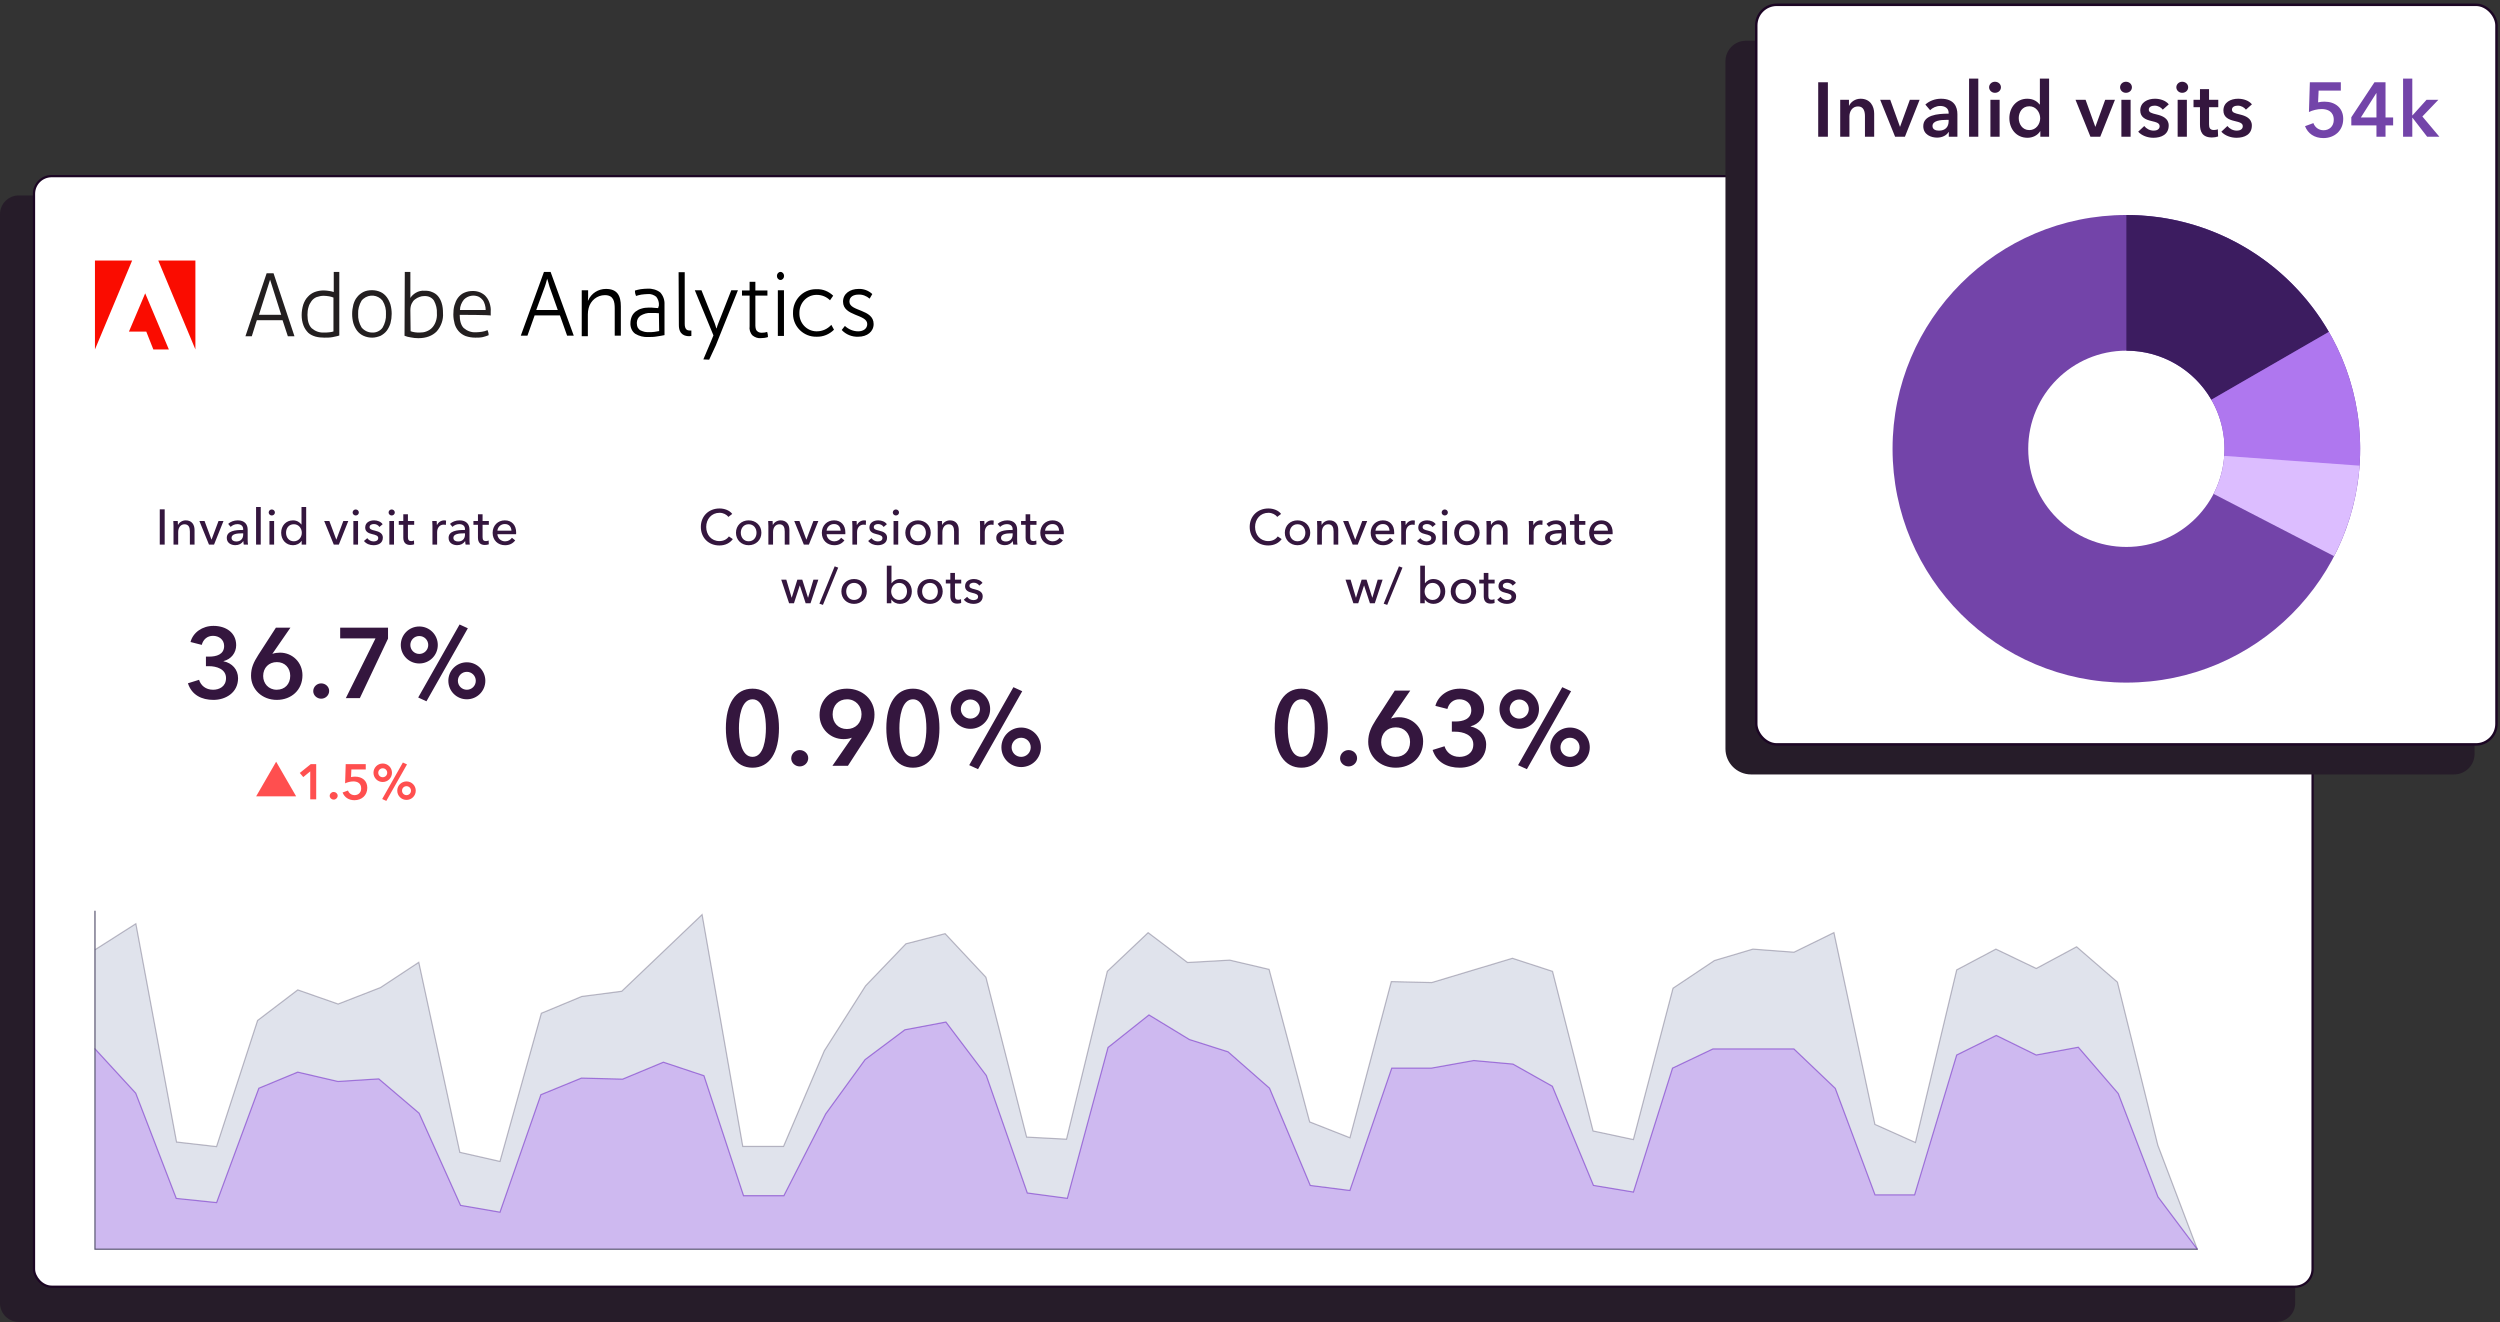
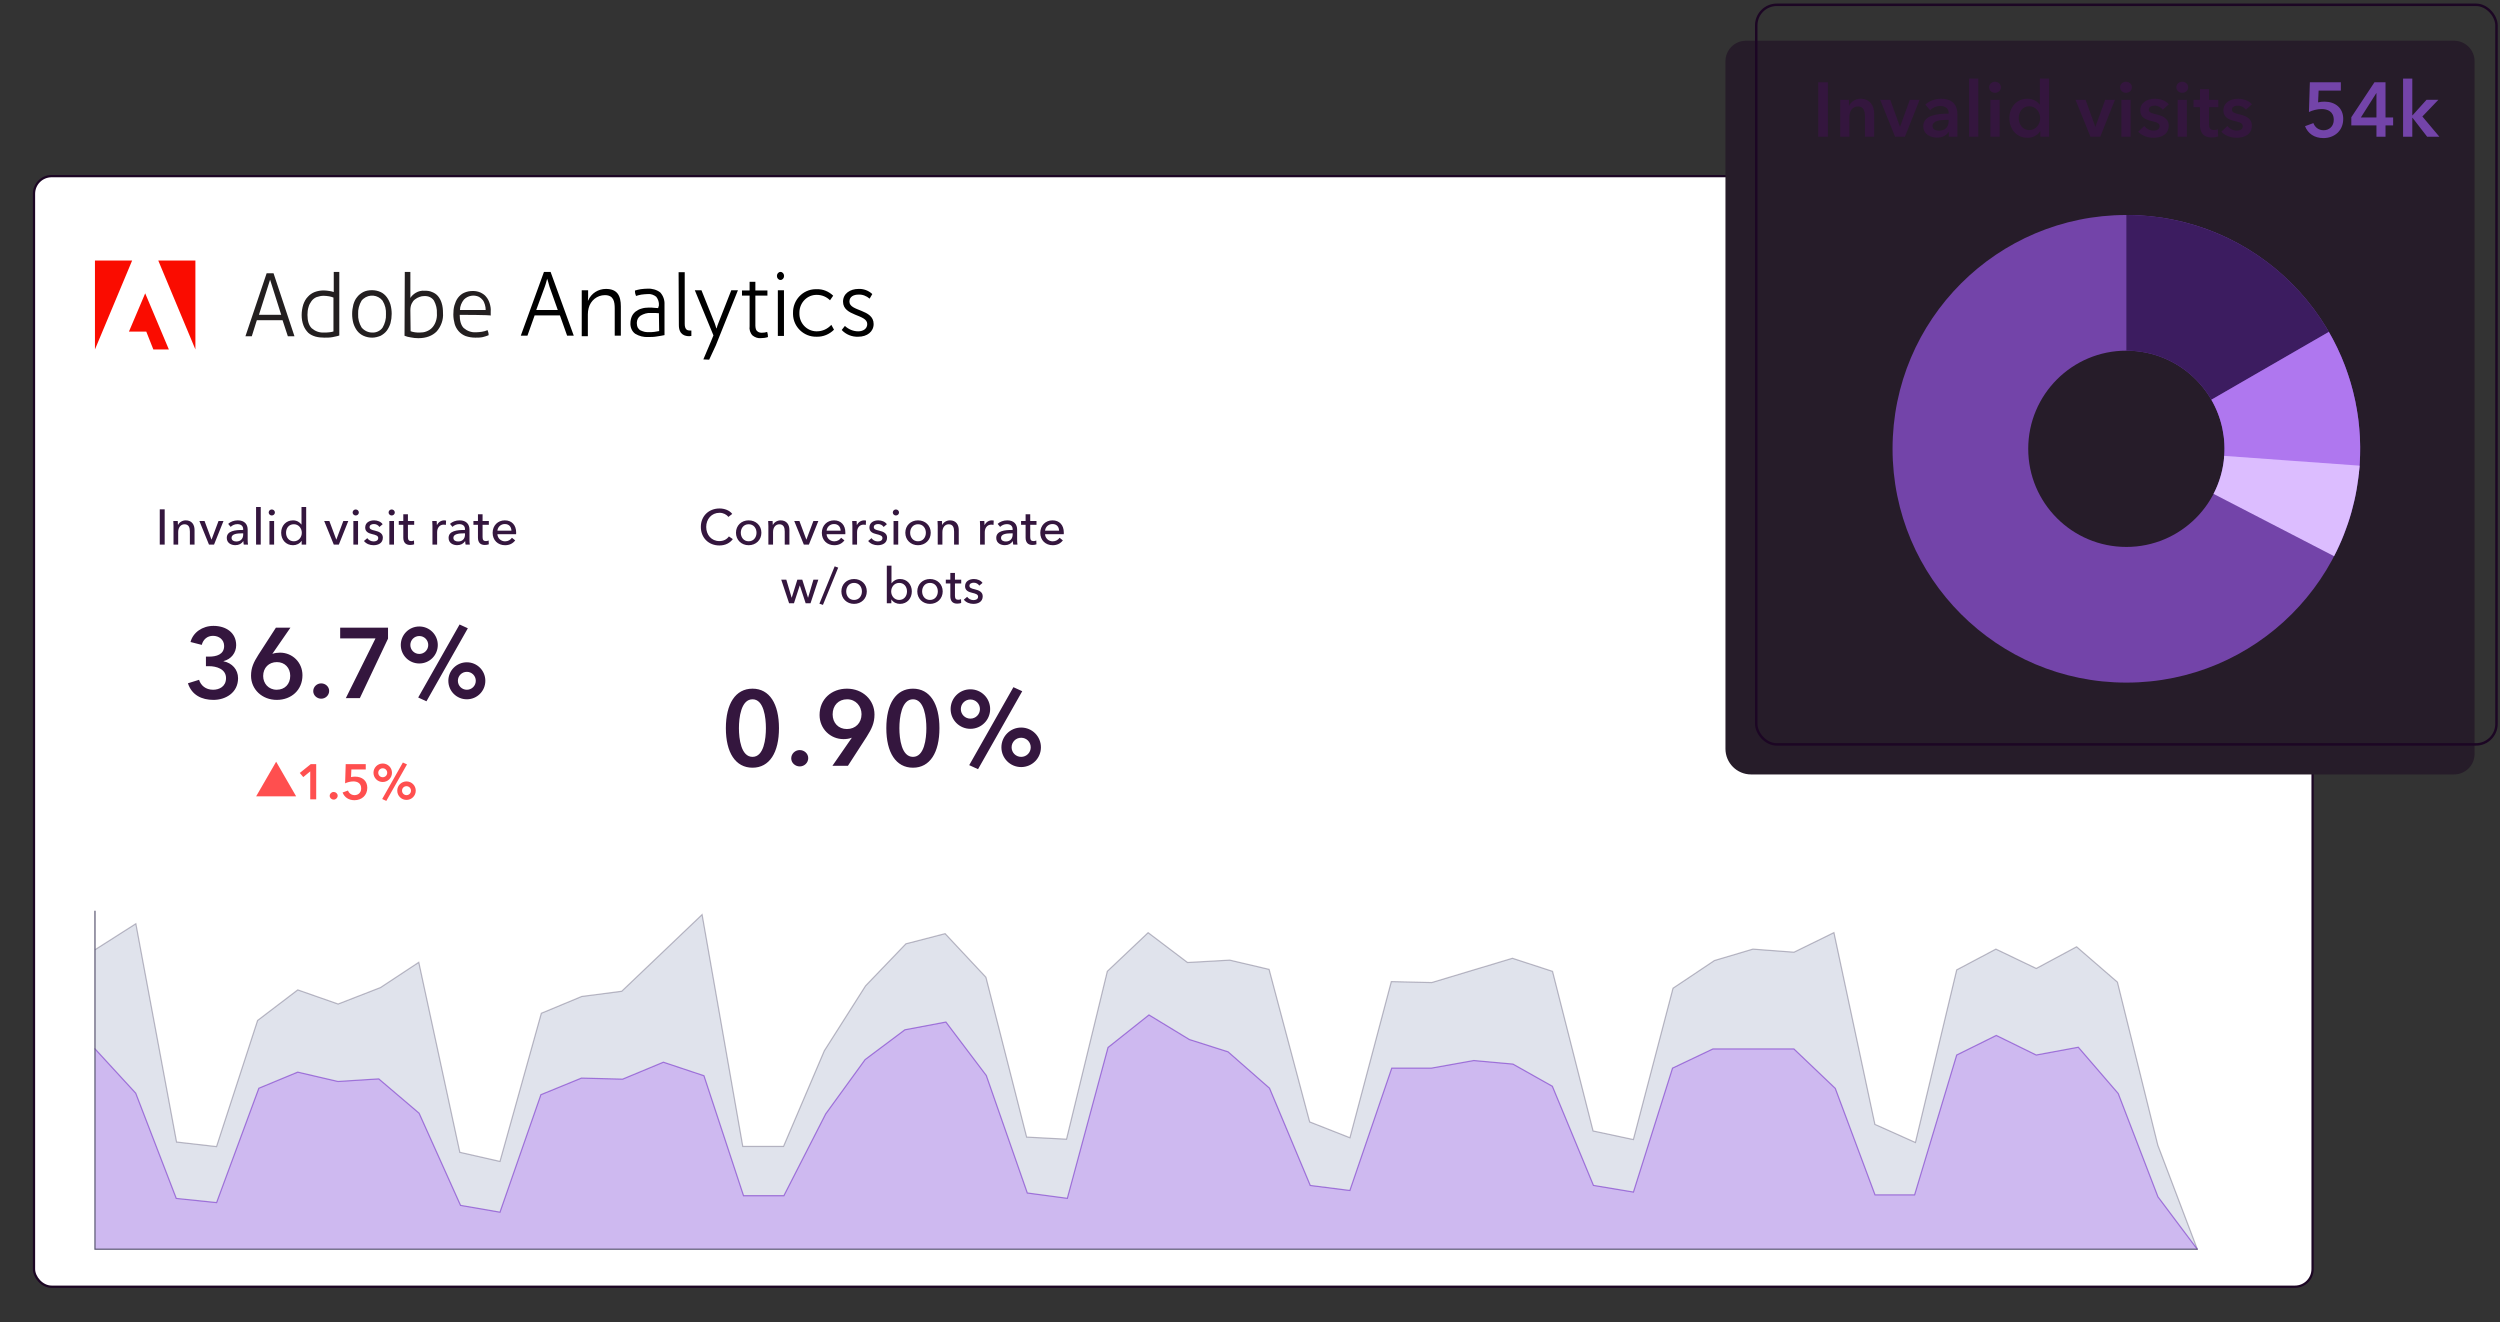
<svg xmlns="http://www.w3.org/2000/svg" width="554" height="293" viewBox="0 0 554 293" fill="none">
  <rect x="0" y="0" width="554" height="293" fill="#333333" stroke="none" />
  <g clip-path="url(#clip0_4687_1107)">
    <path d="M0 47.468C0 45.171 1.863 43.308 4.16 43.308H504.456C506.754 43.308 508.617 45.171 508.617 47.468V288.775C508.617 291.073 506.754 292.936 504.456 292.936H4.16C1.863 292.936 0 291.073 0 288.775V47.468Z" fill="#261C29" />
  </g>
  <rect x="7.533" y="39.03" width="504.936" height="246.104" rx="3.908" fill="white" />
  <rect x="7.533" y="39.03" width="504.936" height="246.104" rx="3.908" stroke="#1C0624" stroke-width="0.504" />
  <path d="M29.279 57.739H21.041V77.438L29.279 57.739Z" fill="#FA0C00" />
  <path d="M35.074 57.739H43.3V77.438L35.074 57.739Z" fill="#FA0C00" />
  <path d="M32.176 65L37.419 77.439H33.98L32.413 73.479H28.576L32.176 65Z" fill="#FA0C00" />
  <path d="M59.086 60.553H60.615L65.257 74.521H63.788L62.612 70.955H56.912L55.796 74.521H54.386L59.088 60.553H59.086ZM62.317 69.767L59.849 61.979L57.38 69.767H62.317ZM73.954 60.257H75.188V74.346C74.717 74.524 74.188 74.583 73.72 74.702C73.133 74.822 72.486 74.822 71.899 74.822C71.251 74.822 70.546 74.763 69.901 74.585C69.314 74.407 68.785 74.17 68.314 73.752C67.843 73.276 67.491 72.741 67.257 72.147C66.962 71.375 66.846 70.601 66.846 69.829C66.846 69.057 66.964 68.282 67.199 67.51C67.433 66.856 67.728 66.262 68.199 65.785C68.609 65.309 69.138 64.952 69.728 64.715C70.375 64.478 71.02 64.359 71.725 64.359C72.135 64.359 72.549 64.417 72.959 64.478C73.312 64.537 73.664 64.598 73.959 64.715V60.257H73.954ZM73.954 65.964C73.659 65.844 73.307 65.727 72.954 65.666C72.543 65.607 72.13 65.546 71.72 65.546C71.191 65.546 70.662 65.666 70.133 65.844C69.722 66.022 69.309 66.32 69.017 66.736C68.722 67.151 68.488 67.569 68.37 68.043C68.194 68.578 68.136 69.171 68.136 69.767C68.136 71.136 68.43 72.086 69.075 72.741C69.838 73.395 70.78 73.752 71.778 73.691C72.188 73.691 72.601 73.691 73.012 73.632C73.307 73.574 73.599 73.574 73.894 73.454V65.964H73.951H73.954ZM82.475 74.822C81.828 74.822 81.183 74.702 80.535 74.407C80.007 74.17 79.478 73.752 79.125 73.278C78.772 72.802 78.478 72.208 78.301 71.615C77.949 70.308 77.949 68.881 78.301 67.513C78.478 66.919 78.712 66.323 79.125 65.849C79.478 65.373 79.949 65.016 80.478 64.721C81.064 64.422 81.712 64.305 82.417 64.305C83.064 64.305 83.709 64.425 84.356 64.721C84.885 64.957 85.356 65.375 85.709 65.849C86.062 66.323 86.356 66.919 86.533 67.513C86.885 68.82 86.885 70.246 86.533 71.615C86.356 72.208 86.062 72.804 85.709 73.278C85.356 73.755 84.885 74.111 84.356 74.407C83.77 74.644 83.122 74.822 82.475 74.822ZM82.475 73.693C83.356 73.752 84.238 73.337 84.767 72.623C85.296 71.732 85.591 70.662 85.53 69.65C85.588 68.58 85.354 67.569 84.767 66.619C83.709 65.312 81.828 65.133 80.535 66.203C80.417 66.323 80.241 66.44 80.125 66.619C79.596 67.51 79.301 68.58 79.362 69.592C79.304 70.662 79.596 71.673 80.125 72.565C80.712 73.278 81.593 73.693 82.475 73.693ZM89.704 60.26H90.938V66.025C91.233 65.549 91.643 65.192 92.114 64.896C92.701 64.54 93.406 64.361 94.112 64.42C94.698 64.42 95.227 64.478 95.756 64.718C96.227 64.896 96.696 65.194 97.049 65.61C97.401 66.025 97.696 66.56 97.872 67.156C98.106 67.87 98.167 68.641 98.167 69.355C98.285 70.84 97.756 72.328 96.756 73.457C95.817 74.407 94.464 74.942 92.701 74.942C92.114 74.942 91.585 74.883 90.996 74.763C90.525 74.705 90.114 74.585 89.643 74.407L89.701 60.26H89.704ZM90.996 73.398C91.291 73.518 91.583 73.576 91.935 73.635C92.288 73.693 92.641 73.693 92.993 73.693C93.522 73.693 93.993 73.635 94.462 73.457C94.933 73.278 95.343 73.041 95.696 72.685C96.049 72.328 96.343 71.852 96.52 71.378C96.754 70.784 96.872 70.071 96.814 69.416C96.872 68.466 96.638 67.513 96.167 66.621C95.696 65.908 94.875 65.551 93.993 65.61C93.641 65.61 93.288 65.668 92.993 65.788C92.641 65.908 92.288 66.086 91.993 66.323C91.641 66.56 91.406 66.917 91.23 67.273C90.996 67.75 90.936 68.285 90.936 68.82L90.993 73.398H90.996ZM101.869 69.773C101.869 71.079 102.164 72.091 102.751 72.685C103.514 73.339 104.456 73.696 105.454 73.635C105.925 73.635 106.393 73.576 106.806 73.515C107.217 73.457 107.63 73.337 108.04 73.158C108.098 73.337 108.159 73.515 108.217 73.693C108.275 73.872 108.275 74.109 108.275 74.287C107.864 74.465 107.393 74.585 106.982 74.702C106.454 74.822 105.867 74.822 105.338 74.822C104.575 74.822 103.869 74.702 103.164 74.465C102.577 74.228 102.048 73.872 101.635 73.395C101.225 72.919 100.93 72.384 100.754 71.79C100.577 71.136 100.459 70.422 100.459 69.709C100.459 68.996 100.517 68.341 100.693 67.689C100.869 67.095 101.104 66.499 101.456 66.025C101.809 65.549 102.28 65.133 102.809 64.896C103.456 64.598 104.101 64.481 104.806 64.481C105.393 64.481 105.983 64.601 106.511 64.838C106.982 65.075 107.451 65.373 107.746 65.788C108.098 66.203 108.333 66.68 108.509 67.215C108.685 67.808 108.804 68.404 108.743 68.998V69.948C108.919 69.77 101.867 69.77 101.867 69.77L101.869 69.773ZM107.63 68.703C107.63 68.287 107.572 67.931 107.454 67.513C107.335 67.156 107.219 66.799 106.982 66.501C106.748 66.203 106.454 65.966 106.159 65.788C105.043 65.253 103.69 65.49 102.809 66.382C102.28 67.036 101.927 67.867 101.927 68.7H107.627L107.63 68.703Z" fill="#231F20" />
  <path d="M124.078 69.891H118.475L116.883 74.378H115.41L120.54 60.257H122.013L127.143 74.378H125.67L124.078 69.891ZM121.248 61.755C121.248 61.755 120.952 62.952 120.717 63.55L118.829 68.696H123.605L121.778 63.55C121.601 62.952 121.306 61.813 121.248 61.755ZM129.031 64.326H130.327V65.822C130.327 66.24 130.269 66.599 130.269 66.599H130.327C131.035 64.983 132.569 64.026 134.277 64.026C136.753 64.026 137.58 65.463 137.58 67.916V74.378H136.223V68.396C136.223 66.84 135.988 65.403 134.042 65.403C132.331 65.403 130.858 66.601 130.446 68.275C130.327 68.694 130.269 69.173 130.269 69.653V74.499H128.912V64.326H129.031ZM150.377 60.319H151.734V71.748C151.734 73.063 152.323 73.243 152.853 73.243H153.207V74.44C153.03 74.44 152.853 74.499 152.734 74.499C151.908 74.499 150.435 74.26 150.435 72.045L150.377 60.319ZM155.86 79.645L157.511 75.755L158.099 74.32L153.973 64.326H155.446L158.395 71.686C158.572 72.165 158.749 72.763 158.749 72.763H158.807C158.926 72.404 158.984 72.045 159.161 71.686L162.049 64.326H163.522L158.627 76.532L157.154 79.704L155.858 79.645H155.86ZM180.979 64.088C182.336 64.029 183.633 64.568 184.636 65.524L183.928 66.542C183.162 65.765 182.101 65.344 181.04 65.344C178.917 65.285 177.206 67.019 177.148 69.173V69.412C177.09 71.565 178.74 73.36 180.863 73.419H181.04C182.278 73.419 183.398 72.881 184.224 71.983L184.813 73.06C183.809 74.078 182.394 74.676 180.921 74.617C178.149 74.676 175.791 72.463 175.733 69.65V69.35C175.675 66.478 177.914 64.144 180.686 64.085H180.982L180.979 64.088ZM187.229 72.225C188.055 73.001 189.116 73.422 190.178 73.422C191.239 73.422 192.181 72.883 192.181 71.806C192.181 69.594 186.817 70.132 186.817 66.84C186.817 65.044 188.409 64.026 190.236 64.026C191.355 63.968 192.477 64.385 193.301 65.162L192.712 66.18C192.005 65.583 191.12 65.224 190.236 65.283C189.232 65.283 188.232 65.701 188.232 66.84C188.232 69.052 193.597 68.455 193.597 71.806C193.597 73.481 192.181 74.62 190.178 74.62C188.821 74.678 187.466 74.14 186.521 73.124L187.229 72.227V72.225ZM146.013 67.678C146.071 66.96 145.836 66.301 145.424 65.763C144.893 65.344 144.244 65.103 143.597 65.165C143.124 65.165 142.654 65.224 142.123 65.285C141.711 65.344 141.358 65.465 140.943 65.586C140.885 65.406 140.825 65.227 140.766 65.047C140.708 64.809 140.708 64.629 140.708 64.388C141.12 64.267 141.535 64.15 141.947 64.088C142.477 64.029 142.95 63.968 143.48 63.968C144.484 63.908 145.545 64.206 146.311 64.806C146.96 65.524 147.314 66.481 147.253 67.499V74.26C146.781 74.381 146.25 74.44 145.542 74.561C144.893 74.681 144.304 74.681 143.655 74.681C142.652 74.74 141.651 74.501 140.766 73.963C140.001 73.424 139.647 72.468 139.705 71.571C139.705 71.091 139.824 70.552 140.001 70.135C140.178 69.717 140.473 69.358 140.827 69.058C141.239 68.758 141.653 68.519 142.123 68.399C142.654 68.219 143.243 68.16 143.774 68.16C144.246 68.16 144.658 68.16 145.012 68.219L145.838 68.278L146.015 67.681L146.013 67.678ZM146.013 69.414L145.186 69.355H144.244C143.417 69.296 142.652 69.534 141.944 69.953C141.413 70.311 141.118 70.909 141.118 71.568C141.118 71.927 141.176 72.286 141.353 72.645C141.53 72.883 141.706 73.124 142.002 73.243C142.298 73.36 142.591 73.481 142.887 73.543C143.182 73.602 143.536 73.602 143.829 73.602C144.241 73.602 144.595 73.602 145.009 73.543C145.363 73.484 145.717 73.422 146.071 73.363L146.013 69.414ZM172.37 64.329H173.727V74.44H172.37V64.326V64.329Z" fill="black" />
  <path d="M172.958 60.257C173.395 60.257 173.752 60.656 173.752 61.15C173.752 61.644 173.398 62.043 172.958 62.043C172.519 62.043 172.164 61.644 172.164 61.15C172.164 60.656 172.519 60.257 172.958 60.257Z" fill="black" />
  <path d="M166.111 65.504H164.425V64.363H166.111V62.44H167.389V64.363H170.061V65.504H167.389V72.172C167.389 72.474 167.446 72.713 167.506 72.953C167.563 73.133 167.68 73.313 167.854 73.434C167.971 73.555 168.146 73.614 168.32 73.674C168.494 73.733 168.669 73.733 168.843 73.733C169.249 73.733 169.657 73.674 170.006 73.552C170.123 73.913 170.18 74.273 170.18 74.693C169.657 74.873 169.077 74.933 168.554 74.933C167.914 74.992 167.277 74.752 166.754 74.333C166.231 73.792 165.999 73.012 166.114 72.291V65.501L166.111 65.504Z" fill="black" />
  <rect x="21.041" y="96.525" width="107.305" height="91.164" rx="6.42" fill="white" />
  <path d="M36.494 112.874V120.678H35.403V112.874H36.494ZM38.406 115.453H39.387C39.409 115.718 39.431 116.093 39.431 116.313H39.464C39.718 115.751 40.412 115.31 41.161 115.31C42.506 115.31 43.112 116.269 43.112 117.437V120.678H42.076V117.779C42.076 116.93 41.845 116.181 40.886 116.181C40.07 116.181 39.486 116.864 39.486 117.9V120.678H38.45V116.578C38.45 116.302 38.439 115.795 38.406 115.453ZM49.527 115.453L47.433 120.678H46.309L44.182 115.453H45.328L46.86 119.565H46.882L48.425 115.453H49.527ZM53.891 117.437V117.294C53.891 116.523 53.373 116.148 52.601 116.148C52.017 116.148 51.466 116.401 51.113 116.754L50.562 116.093C51.069 115.608 51.852 115.31 52.7 115.31C54.199 115.31 54.883 116.203 54.883 117.36V119.642C54.883 119.994 54.905 120.424 54.96 120.678H54.023C53.968 120.446 53.935 120.171 53.935 119.928H53.902C53.527 120.49 52.932 120.81 52.149 120.81C51.323 120.81 50.254 120.402 50.254 119.201C50.254 117.625 52.127 117.437 53.891 117.437ZM53.891 118.187H53.637C52.612 118.187 51.312 118.297 51.312 119.179C51.312 119.796 51.863 119.994 52.381 119.994C53.351 119.994 53.891 119.344 53.891 118.462V118.187ZM57.781 112.345V120.678H56.745V112.345H57.781ZM60.744 115.453V120.678H59.708V115.453H60.744ZM60.92 113.569C60.92 113.943 60.6 114.23 60.226 114.23C59.851 114.23 59.542 113.932 59.542 113.569C59.542 113.194 59.851 112.896 60.226 112.896C60.6 112.896 60.92 113.183 60.92 113.569ZM66.825 119.851C66.429 120.479 65.679 120.821 64.941 120.821C63.331 120.821 62.306 119.587 62.306 118.055C62.306 116.512 63.364 115.31 64.93 115.31C65.778 115.31 66.429 115.729 66.792 116.236H66.814V112.345H67.85V120.678H66.847V119.851H66.825ZM63.387 118.055C63.387 119.035 63.982 119.95 65.117 119.95C66.175 119.95 66.88 119.069 66.88 118.066C66.88 117.063 66.175 116.17 65.117 116.17C63.982 116.17 63.387 117.074 63.387 118.055ZM77.183 115.453L75.089 120.678H73.965L71.838 115.453H72.984L74.516 119.565H74.538L76.081 115.453H77.183ZM79.343 115.453V120.678H78.306V115.453H79.343ZM79.519 113.569C79.519 113.943 79.199 114.23 78.824 114.23C78.45 114.23 78.141 113.932 78.141 113.569C78.141 113.194 78.45 112.896 78.824 112.896C79.199 112.896 79.519 113.183 79.519 113.569ZM84.796 116.17L84.079 116.776C83.848 116.401 83.396 116.126 82.867 116.126C82.393 116.126 81.897 116.313 81.897 116.809C81.897 117.25 82.294 117.415 83.088 117.592C84.079 117.812 84.84 118.22 84.84 119.135C84.84 120.369 83.815 120.821 82.757 120.821C81.963 120.821 81.148 120.512 80.652 119.884L81.39 119.256C81.666 119.664 82.195 119.983 82.779 119.983C83.297 119.983 83.815 119.796 83.815 119.223C83.815 118.738 83.341 118.562 82.448 118.352C81.754 118.187 80.927 117.889 80.927 116.908C80.927 115.784 81.908 115.31 82.9 115.31C83.639 115.31 84.421 115.608 84.796 116.17ZM87.313 115.453V120.678H86.276V115.453H87.313ZM87.489 113.569C87.489 113.943 87.169 114.23 86.795 114.23C86.42 114.23 86.111 113.932 86.111 113.569C86.111 113.194 86.42 112.896 86.795 112.896C87.169 112.896 87.489 113.183 87.489 113.569ZM91.785 115.453V116.302H90.396V119.024C90.396 119.653 90.617 119.906 91.135 119.906C91.322 119.906 91.565 119.862 91.741 119.774L91.774 120.623C91.532 120.711 91.212 120.766 90.892 120.766C89.911 120.766 89.371 120.215 89.371 119.135V116.302H88.368V115.453H89.371V113.954H90.396V115.453H91.785ZM95.831 116.578C95.831 116.302 95.82 115.795 95.787 115.453H96.768C96.79 115.718 96.812 116.115 96.812 116.335H96.845C97.132 115.729 97.738 115.31 98.443 115.31C98.587 115.31 98.73 115.321 98.851 115.354L98.807 116.313C98.675 116.28 98.499 116.258 98.333 116.258C97.341 116.258 96.867 117.063 96.867 117.933V120.678H95.831V116.578ZM103.046 117.437V117.294C103.046 116.523 102.528 116.148 101.757 116.148C101.172 116.148 100.621 116.401 100.269 116.754L99.718 116.093C100.225 115.608 101.007 115.31 101.856 115.31C103.355 115.31 104.038 116.203 104.038 117.36V119.642C104.038 119.994 104.06 120.424 104.115 120.678H103.178C103.123 120.446 103.09 120.171 103.09 119.928H103.057C102.682 120.49 102.087 120.81 101.305 120.81C100.478 120.81 99.409 120.402 99.409 119.201C99.409 117.625 101.283 117.437 103.046 117.437ZM103.046 118.187H102.793C101.768 118.187 100.467 118.297 100.467 119.179C100.467 119.796 101.018 119.994 101.536 119.994C102.506 119.994 103.046 119.344 103.046 118.462V118.187ZM108.328 115.453V116.302H106.939V119.024C106.939 119.653 107.16 119.906 107.678 119.906C107.865 119.906 108.108 119.862 108.284 119.774L108.317 120.623C108.075 120.711 107.755 120.766 107.435 120.766C106.454 120.766 105.914 120.215 105.914 119.135V116.302H104.911V115.453H105.914V113.954H106.939V115.453H108.328ZM110.225 117.603H113.333C113.311 116.776 112.826 116.126 111.867 116.126C110.974 116.126 110.291 116.787 110.225 117.603ZM114.38 118.021C114.38 118.132 114.38 118.253 114.369 118.374H110.225C110.258 119.267 111.007 119.961 111.922 119.961C112.628 119.961 113.146 119.609 113.443 119.168L114.171 119.752C113.609 120.479 112.848 120.821 111.922 120.821C110.335 120.821 109.167 119.719 109.167 118.077C109.167 116.445 110.335 115.31 111.867 115.31C113.41 115.31 114.38 116.357 114.38 118.021Z" fill="#34163E" />
  <path d="M45.635 147.624V145.507H46.341C47.906 145.507 49.669 145.067 49.669 143.149C49.669 141.738 48.523 140.9 47.2 140.9C45.922 140.9 45.018 141.716 44.709 142.906L42.218 142.267C42.77 140.173 44.82 138.696 47.31 138.696C50.044 138.696 52.336 140.173 52.336 142.972C52.336 144.648 51.234 146.081 49.537 146.499V146.543C51.433 146.918 52.755 148.373 52.755 150.291C52.755 153.531 49.956 155.096 47.31 155.096C44.687 155.096 42.483 154.016 41.645 151.415L44.114 150.644C44.489 151.878 45.569 152.848 47.222 152.848C48.589 152.848 50.088 152.143 50.088 150.269C50.088 148.241 47.95 147.624 46.297 147.624H45.635ZM61.139 139.093H64.358L60.368 144.868L60.39 144.89C60.809 144.714 61.514 144.626 62.043 144.626C64.799 144.626 67.025 146.786 67.025 149.63C67.025 152.936 64.534 155.096 61.338 155.096C58.075 155.096 55.629 152.76 55.629 149.74C55.629 147.954 56.224 146.742 57.238 145.133L61.139 139.093ZM58.318 149.806C58.318 151.437 59.486 152.848 61.316 152.848C63.101 152.848 64.314 151.613 64.314 149.762C64.314 147.998 63.123 146.72 61.36 146.72C59.574 146.72 58.318 147.976 58.318 149.806ZM69.414 153.157C69.414 152.209 70.207 151.437 71.177 151.437C72.125 151.437 72.941 152.165 72.941 153.112C72.941 154.06 72.147 154.832 71.177 154.832C70.251 154.832 69.414 154.104 69.414 153.157ZM75.382 141.473V139.093H85.985V141.518L79.747 154.7H76.639L83.208 141.473H75.382ZM99.351 150.864C99.351 148.594 101.181 146.764 103.451 146.764C105.722 146.764 107.551 148.594 107.551 150.864C107.551 153.134 105.722 154.964 103.451 154.964C101.181 154.964 99.351 153.134 99.351 150.864ZM105.435 150.864C105.435 149.762 104.554 148.88 103.451 148.88C102.349 148.88 101.467 149.762 101.467 150.864C101.467 151.966 102.349 152.848 103.451 152.848C104.554 152.848 105.435 151.966 105.435 150.864ZM88.814 142.928C88.814 140.658 90.644 138.828 92.915 138.828C95.185 138.828 97.015 140.658 97.015 142.928C97.015 145.199 95.185 147.028 92.915 147.028C90.644 147.028 88.814 145.199 88.814 142.928ZM94.898 142.928C94.898 141.826 94.017 140.944 92.915 140.944C91.812 140.944 90.931 141.826 90.931 142.928C90.931 144.031 91.812 144.912 92.915 144.912C94.017 144.912 94.898 144.031 94.898 142.928ZM92.672 154.567L101.842 138.387L103.672 139.225L94.502 155.405L92.672 154.567Z" fill="#34163E" />
  <path d="M61.194 168.795L65.621 176.462H56.767L61.194 168.795Z" fill="#FF4F4F" />
  <path d="M68.749 177.129V170.935L67.206 172.202L66.434 171.287L68.87 169.326H70.071V177.129H68.749ZM73.062 176.358C73.062 175.884 73.459 175.498 73.944 175.498C74.418 175.498 74.825 175.862 74.825 176.335C74.825 176.809 74.429 177.195 73.944 177.195C73.481 177.195 73.062 176.831 73.062 176.358ZM81.05 169.326V170.516H77.865L77.788 172.202C78.03 172.136 78.427 172.103 78.703 172.103C80.234 172.103 81.392 172.996 81.392 174.572C81.392 176.302 80.102 177.327 78.548 177.327C77.248 177.327 76.322 176.666 75.914 175.619L77.115 175.178C77.336 175.795 77.887 176.203 78.581 176.203C79.364 176.203 80.036 175.663 80.036 174.715C80.036 173.514 79.143 173.161 78.295 173.161C77.7 173.161 76.95 173.349 76.476 173.591L76.608 169.326H81.05ZM88.031 175.211C88.031 174.076 88.946 173.161 90.081 173.161C91.216 173.161 92.131 174.076 92.131 175.211C92.131 176.346 91.216 177.261 90.081 177.261C88.946 177.261 88.031 176.346 88.031 175.211ZM91.073 175.211C91.073 174.66 90.632 174.219 90.081 174.219C89.53 174.219 89.089 174.66 89.089 175.211C89.089 175.762 89.53 176.203 90.081 176.203C90.632 176.203 91.073 175.762 91.073 175.211ZM82.762 171.243C82.762 170.108 83.677 169.193 84.812 169.193C85.948 169.193 86.862 170.108 86.862 171.243C86.862 172.379 85.948 173.293 84.812 173.293C83.677 173.293 82.762 172.379 82.762 171.243ZM85.804 171.243C85.804 170.692 85.364 170.251 84.812 170.251C84.261 170.251 83.82 170.692 83.82 171.243C83.82 171.794 84.261 172.235 84.812 172.235C85.364 172.235 85.804 171.794 85.804 171.243ZM84.691 177.063L89.276 168.973L90.191 169.392L85.606 177.482L84.691 177.063Z" fill="#FF4F4F" />
  <rect x="141.187" y="96.525" width="108.785" height="92.558" rx="6.42" fill="white" />
  <path d="M161.523 118.87L162.394 119.465C161.788 120.292 160.785 120.876 159.418 120.876C157.026 120.876 155.307 119.168 155.307 116.765C155.307 114.329 157.093 112.676 159.462 112.676C160.531 112.676 161.689 113.095 162.262 113.888L161.402 114.55C161.027 114.021 160.267 113.635 159.462 113.635C157.655 113.635 156.497 115.057 156.497 116.765C156.497 118.518 157.633 119.906 159.429 119.906C160.3 119.906 161.06 119.543 161.523 118.87ZM168.724 118.055C168.724 119.664 167.5 120.821 165.902 120.821C164.304 120.821 163.092 119.664 163.092 118.055C163.092 116.445 164.304 115.31 165.902 115.31C167.5 115.31 168.724 116.445 168.724 118.055ZM167.644 118.055C167.644 117.063 167.026 116.17 165.902 116.17C164.789 116.17 164.161 117.063 164.161 118.055C164.161 119.047 164.789 119.95 165.902 119.95C167.026 119.95 167.644 119.047 167.644 118.055ZM170.227 115.454H171.207C171.23 115.718 171.252 116.093 171.252 116.313H171.285C171.538 115.751 172.233 115.31 172.982 115.31C174.327 115.31 174.933 116.269 174.933 117.437V120.678H173.897V117.779C173.897 116.93 173.665 116.181 172.706 116.181C171.891 116.181 171.307 116.864 171.307 117.9V120.678H170.271V116.578C170.271 116.302 170.26 115.795 170.227 115.454ZM181.348 115.454L179.254 120.678H178.129L176.002 115.454H177.149L178.681 119.565H178.703L180.246 115.454H181.348ZM183.176 117.603H186.285C186.263 116.776 185.778 116.126 184.819 116.126C183.926 116.126 183.243 116.787 183.176 117.603ZM187.332 118.022C187.332 118.132 187.332 118.253 187.321 118.374H183.176C183.209 119.267 183.959 119.961 184.874 119.961C185.579 119.961 186.097 119.609 186.395 119.168L187.122 119.752C186.56 120.479 185.8 120.821 184.874 120.821C183.287 120.821 182.118 119.719 182.118 118.077C182.118 116.445 183.287 115.31 184.819 115.31C186.362 115.31 187.332 116.357 187.332 118.022ZM188.888 116.578C188.888 116.302 188.877 115.795 188.844 115.454H189.825C189.847 115.718 189.869 116.115 189.869 116.335H189.902C190.189 115.729 190.795 115.31 191.501 115.31C191.644 115.31 191.787 115.321 191.908 115.354L191.864 116.313C191.732 116.28 191.556 116.258 191.39 116.258C190.398 116.258 189.924 117.063 189.924 117.933V120.678H188.888V116.578ZM196.53 116.17L195.813 116.776C195.582 116.401 195.13 116.126 194.601 116.126C194.127 116.126 193.631 116.313 193.631 116.809C193.631 117.25 194.028 117.415 194.821 117.592C195.813 117.812 196.574 118.22 196.574 119.135C196.574 120.369 195.549 120.821 194.491 120.821C193.697 120.821 192.882 120.513 192.386 119.884L193.124 119.256C193.4 119.664 193.929 119.983 194.513 119.983C195.031 119.983 195.549 119.796 195.549 119.223C195.549 118.738 195.075 118.562 194.182 118.352C193.488 118.187 192.661 117.889 192.661 116.908C192.661 115.784 193.642 115.31 194.634 115.31C195.373 115.31 196.155 115.608 196.53 116.17ZM199.046 115.454V120.678H198.01V115.454H199.046ZM199.223 113.569C199.223 113.944 198.903 114.23 198.528 114.23C198.154 114.23 197.845 113.933 197.845 113.569C197.845 113.194 198.154 112.896 198.528 112.896C198.903 112.896 199.223 113.183 199.223 113.569ZM206.252 118.055C206.252 119.664 205.029 120.821 203.431 120.821C201.833 120.821 200.62 119.664 200.62 118.055C200.62 116.445 201.833 115.31 203.431 115.31C205.029 115.31 206.252 116.445 206.252 118.055ZM205.172 118.055C205.172 117.063 204.555 116.17 203.431 116.17C202.318 116.17 201.689 117.063 201.689 118.055C201.689 119.047 202.318 119.95 203.431 119.95C204.555 119.95 205.172 119.047 205.172 118.055ZM207.755 115.454H208.736C208.758 115.718 208.78 116.093 208.78 116.313H208.813C209.067 115.751 209.761 115.31 210.511 115.31C211.855 115.31 212.462 116.269 212.462 117.437V120.678H211.425V117.779C211.425 116.93 211.194 116.181 210.235 116.181C209.419 116.181 208.835 116.864 208.835 117.9V120.678H207.799V116.578C207.799 116.302 207.788 115.795 207.755 115.454ZM217.19 116.578C217.19 116.302 217.179 115.795 217.146 115.454H218.127C218.149 115.718 218.171 116.115 218.171 116.335H218.204C218.491 115.729 219.097 115.31 219.802 115.31C219.946 115.31 220.089 115.321 220.21 115.354L220.166 116.313C220.034 116.28 219.857 116.258 219.692 116.258C218.7 116.258 218.226 117.063 218.226 117.933V120.678H217.19V116.578ZM224.405 117.437V117.294C224.405 116.523 223.887 116.148 223.116 116.148C222.531 116.148 221.98 116.401 221.628 116.754L221.077 116.093C221.584 115.608 222.366 115.31 223.215 115.31C224.714 115.31 225.397 116.203 225.397 117.36V119.642C225.397 119.995 225.419 120.424 225.474 120.678H224.537C224.482 120.446 224.449 120.171 224.449 119.928H224.416C224.041 120.49 223.446 120.81 222.664 120.81C221.837 120.81 220.768 120.402 220.768 119.201C220.768 117.625 222.642 117.437 224.405 117.437ZM224.405 118.187H224.152C223.127 118.187 221.826 118.297 221.826 119.179C221.826 119.796 222.377 119.995 222.895 119.995C223.865 119.995 224.405 119.344 224.405 118.462V118.187ZM229.687 115.454V116.302H228.298V119.025C228.298 119.653 228.519 119.906 229.037 119.906C229.224 119.906 229.467 119.862 229.643 119.774L229.676 120.623C229.434 120.711 229.114 120.766 228.794 120.766C227.813 120.766 227.273 120.215 227.273 119.135V116.302H226.27V115.454H227.273V113.955H228.298V115.454H229.687ZM231.584 117.603H234.692C234.67 116.776 234.185 116.126 233.226 116.126C232.333 116.126 231.65 116.787 231.584 117.603ZM235.739 118.022C235.739 118.132 235.739 118.253 235.728 118.374H231.584C231.617 119.267 232.366 119.961 233.281 119.961C233.987 119.961 234.505 119.609 234.802 119.168L235.53 119.752C234.968 120.479 234.207 120.821 233.281 120.821C231.694 120.821 230.526 119.719 230.526 118.077C230.526 116.445 231.694 115.31 233.226 115.31C234.769 115.31 235.739 116.357 235.739 118.022ZM173.122 128.454H174.246L175.425 132.443H175.447L176.693 128.454H177.784L179.051 132.443H179.073L180.253 128.454H181.344L179.613 133.678H178.533L177.244 129.754H177.222L175.943 133.678H174.863L173.122 128.454ZM185.746 125.786L182.363 134.042L181.58 133.777L184.964 125.5L185.746 125.786ZM192.083 131.055C192.083 132.664 190.859 133.821 189.261 133.821C187.663 133.821 186.45 132.664 186.45 131.055C186.45 129.445 187.663 128.31 189.261 128.31C190.859 128.31 192.083 129.445 192.083 131.055ZM191.002 131.055C191.002 130.063 190.385 129.17 189.261 129.17C188.148 129.17 187.52 130.063 187.52 131.055C187.52 132.047 188.148 132.95 189.261 132.95C190.385 132.95 191.002 132.047 191.002 131.055ZM197.542 132.851H197.52V133.678H196.517V125.345H197.553V129.236H197.586C197.939 128.729 198.589 128.31 199.449 128.31C201.003 128.31 202.061 129.512 202.061 131.055C202.061 132.587 201.036 133.821 199.427 133.821C198.688 133.821 197.95 133.479 197.542 132.851ZM200.992 131.055C200.992 130.074 200.386 129.17 199.251 129.17C198.192 129.17 197.487 130.063 197.487 131.066C197.487 132.069 198.192 132.95 199.251 132.95C200.386 132.95 200.992 132.036 200.992 131.055ZM208.903 131.055C208.903 132.664 207.679 133.821 206.081 133.821C204.483 133.821 203.271 132.664 203.271 131.055C203.271 129.445 204.483 128.31 206.081 128.31C207.679 128.31 208.903 129.445 208.903 131.055ZM207.823 131.055C207.823 130.063 207.205 129.17 206.081 129.17C204.968 129.17 204.34 130.063 204.34 131.055C204.34 132.047 204.968 132.95 206.081 132.95C207.205 132.95 207.823 132.047 207.823 131.055ZM213.007 128.454V129.302H211.618V132.025C211.618 132.653 211.838 132.906 212.356 132.906C212.544 132.906 212.786 132.862 212.963 132.774L212.996 133.623C212.753 133.711 212.434 133.766 212.114 133.766C211.133 133.766 210.593 133.215 210.593 132.135V129.302H209.59V128.454H210.593V126.955H211.618V128.454H213.007ZM217.725 129.17L217.009 129.776C216.777 129.401 216.325 129.126 215.796 129.126C215.322 129.126 214.826 129.313 214.826 129.809C214.826 130.25 215.223 130.415 216.017 130.592C217.009 130.812 217.769 131.22 217.769 132.135C217.769 133.369 216.744 133.821 215.686 133.821C214.893 133.821 214.077 133.513 213.581 132.884L214.319 132.256C214.595 132.664 215.124 132.983 215.708 132.983C216.226 132.983 216.744 132.796 216.744 132.223C216.744 131.738 216.27 131.562 215.378 131.352C214.683 131.187 213.857 130.889 213.857 129.908C213.857 128.784 214.837 128.31 215.829 128.31C216.568 128.31 217.35 128.608 217.725 129.17Z" fill="#34163E" />
  <path d="M172.621 161.366C172.621 166.757 170.526 170.123 166.76 170.123C162.97 170.123 160.851 166.757 160.851 161.366C160.851 155.975 162.97 152.609 166.76 152.609C170.526 152.609 172.621 155.975 172.621 161.366ZM169.726 161.366C169.726 159.036 169.279 154.963 166.76 154.963C164.217 154.963 163.747 159.036 163.747 161.366C163.747 163.697 164.217 167.722 166.76 167.722C169.279 167.722 169.726 163.697 169.726 161.366ZM175.337 168.052C175.337 167.039 176.184 166.216 177.22 166.216C178.232 166.216 179.103 166.992 179.103 168.005C179.103 169.017 178.256 169.841 177.22 169.841C176.231 169.841 175.337 169.064 175.337 168.052ZM187.902 169.7H184.465L188.75 163.508L188.726 163.485C188.255 163.697 187.502 163.791 186.937 163.791C183.994 163.791 181.617 161.484 181.617 158.447C181.617 154.916 184.277 152.609 187.69 152.609C191.174 152.609 193.787 155.104 193.787 158.329C193.787 160.236 193.152 161.531 192.069 163.249L187.902 169.7ZM190.915 158.259C190.915 156.517 189.668 154.963 187.714 154.963C185.807 154.963 184.512 156.328 184.512 158.306C184.512 160.189 185.783 161.554 187.667 161.554C189.574 161.554 190.915 160.213 190.915 158.259ZM208.179 161.366C208.179 166.757 206.084 170.123 202.317 170.123C198.527 170.123 196.409 166.757 196.409 161.366C196.409 155.975 198.527 152.609 202.317 152.609C206.084 152.609 208.179 155.975 208.179 161.366ZM205.283 161.366C205.283 159.036 204.836 154.963 202.317 154.963C199.775 154.963 199.304 159.036 199.304 161.366C199.304 163.697 199.775 167.722 202.317 167.722C204.836 167.722 205.283 163.697 205.283 161.366ZM221.912 165.604C221.912 163.179 223.865 161.225 226.29 161.225C228.715 161.225 230.669 163.179 230.669 165.604C230.669 168.028 228.715 169.982 226.29 169.982C223.865 169.982 221.912 168.028 221.912 165.604ZM228.409 165.604C228.409 164.426 227.467 163.485 226.29 163.485C225.113 163.485 224.171 164.426 224.171 165.604C224.171 166.781 225.113 167.722 226.29 167.722C227.467 167.722 228.409 166.781 228.409 165.604ZM210.659 157.129C210.659 154.704 212.613 152.75 215.038 152.75C217.462 152.75 219.416 154.704 219.416 157.129C219.416 159.554 217.462 161.507 215.038 161.507C212.613 161.507 210.659 159.554 210.659 157.129ZM217.156 157.129C217.156 155.952 216.215 155.01 215.038 155.01C213.861 155.01 212.919 155.952 212.919 157.129C212.919 158.306 213.861 159.248 215.038 159.248C216.215 159.248 217.156 158.306 217.156 157.129ZM214.779 169.558L224.572 152.279L226.525 153.174L216.733 170.453L214.779 169.558Z" fill="#34163E" />
  <rect x="262.812" y="96.525" width="108.785" height="92.558" rx="6.42" fill="white" />
-   <path d="M283.149 118.87L284.019 119.465C283.413 120.292 282.41 120.876 281.044 120.876C278.652 120.876 276.932 119.168 276.932 116.765C276.932 114.329 278.718 112.676 281.088 112.676C282.157 112.676 283.314 113.095 283.887 113.888L283.027 114.55C282.653 114.021 281.892 113.635 281.088 113.635C279.28 113.635 278.123 115.057 278.123 116.765C278.123 118.518 279.258 119.906 281.055 119.906C281.925 119.906 282.686 119.543 283.149 118.87ZM290.349 118.055C290.349 119.664 289.126 120.821 287.528 120.821C285.929 120.821 284.717 119.664 284.717 118.055C284.717 116.445 285.929 115.31 287.528 115.31C289.126 115.31 290.349 116.445 290.349 118.055ZM289.269 118.055C289.269 117.063 288.652 116.17 287.528 116.17C286.414 116.17 285.786 117.063 285.786 118.055C285.786 119.047 286.414 119.95 287.528 119.95C288.652 119.95 289.269 119.047 289.269 118.055ZM291.852 115.453H292.833C292.855 115.718 292.877 116.093 292.877 116.313H292.91C293.164 115.751 293.858 115.31 294.607 115.31C295.952 115.31 296.558 116.269 296.558 117.437V120.678H295.522V117.779C295.522 116.93 295.291 116.181 294.332 116.181C293.516 116.181 292.932 116.864 292.932 117.9V120.678H291.896V116.578C291.896 116.302 291.885 115.795 291.852 115.453ZM302.973 115.453L300.879 120.678H299.755L297.628 115.453H298.774L300.306 119.565H300.328L301.871 115.453H302.973ZM304.802 117.603H307.91C307.888 116.776 307.403 116.126 306.444 116.126C305.551 116.126 304.868 116.787 304.802 117.603ZM308.957 118.022C308.957 118.132 308.957 118.253 308.946 118.374H304.802C304.835 119.267 305.584 119.961 306.499 119.961C307.205 119.961 307.723 119.609 308.02 119.168L308.748 119.752C308.186 120.479 307.425 120.821 306.499 120.821C304.912 120.821 303.744 119.719 303.744 118.077C303.744 116.445 304.912 115.31 306.444 115.31C307.987 115.31 308.957 116.357 308.957 118.022ZM310.514 116.578C310.514 116.302 310.503 115.795 310.47 115.453H311.451C311.473 115.718 311.495 116.115 311.495 116.335H311.528C311.814 115.729 312.421 115.31 313.126 115.31C313.269 115.31 313.413 115.321 313.534 115.354L313.49 116.313C313.357 116.28 313.181 116.258 313.016 116.258C312.024 116.258 311.55 117.063 311.55 117.933V120.678H310.514V116.578ZM318.155 116.17L317.439 116.776C317.207 116.401 316.755 116.126 316.226 116.126C315.752 116.126 315.257 116.313 315.257 116.809C315.257 117.25 315.653 117.415 316.447 117.592C317.439 117.812 318.199 118.22 318.199 119.135C318.199 120.369 317.174 120.821 316.116 120.821C315.323 120.821 314.507 120.512 314.011 119.884L314.75 119.256C315.025 119.664 315.554 119.983 316.138 119.983C316.656 119.983 317.174 119.796 317.174 119.223C317.174 118.738 316.7 118.562 315.808 118.352C315.113 118.187 314.287 117.889 314.287 116.908C314.287 115.784 315.268 115.31 316.259 115.31C316.998 115.31 317.78 115.608 318.155 116.17ZM320.672 115.453V120.678H319.636V115.453H320.672ZM320.848 113.569C320.848 113.943 320.529 114.23 320.154 114.23C319.779 114.23 319.471 113.932 319.471 113.569C319.471 113.194 319.779 112.896 320.154 112.896C320.529 112.896 320.848 113.183 320.848 113.569ZM327.878 118.055C327.878 119.664 326.654 120.821 325.056 120.821C323.458 120.821 322.246 119.664 322.246 118.055C322.246 116.445 323.458 115.31 325.056 115.31C326.654 115.31 327.878 116.445 327.878 118.055ZM326.798 118.055C326.798 117.063 326.18 116.17 325.056 116.17C323.943 116.17 323.315 117.063 323.315 118.055C323.315 119.047 323.943 119.95 325.056 119.95C326.18 119.95 326.798 119.047 326.798 118.055ZM329.381 115.453H330.362C330.384 115.718 330.406 116.093 330.406 116.313H330.439C330.692 115.751 331.387 115.31 332.136 115.31C333.481 115.31 334.087 116.269 334.087 117.437V120.678H333.051V117.779C333.051 116.93 332.819 116.181 331.861 116.181C331.045 116.181 330.461 116.864 330.461 117.9V120.678H329.425V116.578C329.425 116.302 329.414 115.795 329.381 115.453ZM338.816 116.578C338.816 116.302 338.805 115.795 338.772 115.453H339.752C339.775 115.718 339.797 116.115 339.797 116.335H339.83C340.116 115.729 340.722 115.31 341.428 115.31C341.571 115.31 341.714 115.321 341.836 115.354L341.791 116.313C341.659 116.28 341.483 116.258 341.318 116.258C340.326 116.258 339.852 117.063 339.852 117.933V120.678H338.816V116.578ZM346.031 117.437V117.294C346.031 116.523 345.513 116.148 344.741 116.148C344.157 116.148 343.606 116.401 343.253 116.754L342.702 116.093C343.209 115.608 343.992 115.31 344.84 115.31C346.339 115.31 347.023 116.203 347.023 117.36V119.642C347.023 119.994 347.045 120.424 347.1 120.678H346.163C346.108 120.446 346.075 120.171 346.075 119.928H346.042C345.667 120.49 345.072 120.81 344.289 120.81C343.462 120.81 342.393 120.402 342.393 119.201C342.393 117.625 344.267 117.437 346.031 117.437ZM346.031 118.187H345.777C344.752 118.187 343.451 118.297 343.451 119.179C343.451 119.796 344.003 119.994 344.521 119.994C345.49 119.994 346.031 119.344 346.031 118.462V118.187ZM351.312 115.453V116.302H349.924V119.025C349.924 119.653 350.144 119.906 350.662 119.906C350.85 119.906 351.092 119.862 351.268 119.774L351.301 120.623C351.059 120.711 350.739 120.766 350.42 120.766C349.439 120.766 348.899 120.215 348.899 119.135V116.302H347.896V115.453H348.899V113.955H349.924V115.453H351.312ZM353.209 117.603H356.317C356.295 116.776 355.81 116.126 354.852 116.126C353.959 116.126 353.275 116.787 353.209 117.603ZM357.365 118.022C357.365 118.132 357.365 118.253 357.354 118.374H353.209C353.242 119.267 353.992 119.961 354.907 119.961C355.612 119.961 356.13 119.609 356.428 119.168L357.155 119.752C356.593 120.479 355.833 120.821 354.907 120.821C353.32 120.821 352.151 119.719 352.151 118.077C352.151 116.445 353.32 115.31 354.852 115.31C356.395 115.31 357.365 116.357 357.365 118.022ZM298.166 128.453H299.29L300.469 132.443H300.491L301.737 128.453H302.828L304.095 132.443H304.117L305.297 128.453H306.388L304.657 133.678H303.577L302.288 129.754H302.266L300.987 133.678H299.907L298.166 128.453ZM310.79 125.786L307.407 134.042L306.624 133.777L310.008 125.5L310.79 125.786ZM315.749 132.851H315.727V133.678H314.724V125.345H315.76V129.236H315.793C316.146 128.729 316.796 128.31 317.656 128.31C319.21 128.31 320.268 129.512 320.268 131.055C320.268 132.587 319.243 133.821 317.634 133.821C316.895 133.821 316.157 133.479 315.749 132.851ZM319.199 131.055C319.199 130.074 318.593 129.17 317.457 129.17C316.399 129.17 315.694 130.063 315.694 131.066C315.694 132.069 316.399 132.95 317.457 132.95C318.593 132.95 319.199 132.036 319.199 131.055ZM327.11 131.055C327.11 132.664 325.886 133.821 324.288 133.821C322.69 133.821 321.477 132.664 321.477 131.055C321.477 129.445 322.69 128.31 324.288 128.31C325.886 128.31 327.11 129.445 327.11 131.055ZM326.029 131.055C326.029 130.063 325.412 129.17 324.288 129.17C323.175 129.17 322.547 130.063 322.547 131.055C322.547 132.047 323.175 132.95 324.288 132.95C325.412 132.95 326.029 132.047 326.029 131.055ZM331.213 128.453V129.302H329.825V132.025C329.825 132.653 330.045 132.906 330.563 132.906C330.751 132.906 330.993 132.862 331.169 132.774L331.202 133.623C330.96 133.711 330.64 133.766 330.321 133.766C329.34 133.766 328.8 133.215 328.8 132.135V129.302H327.797V128.453H328.8V126.955H329.825V128.453H331.213ZM335.932 129.17L335.216 129.776C334.984 129.401 334.532 129.126 334.003 129.126C333.529 129.126 333.033 129.313 333.033 129.809C333.033 130.25 333.43 130.415 334.224 130.592C335.216 130.812 335.976 131.22 335.976 132.135C335.976 133.369 334.951 133.821 333.893 133.821C333.099 133.821 332.284 133.512 331.788 132.884L332.526 132.256C332.802 132.664 333.331 132.983 333.915 132.983C334.433 132.983 334.951 132.796 334.951 132.223C334.951 131.738 334.477 131.562 333.584 131.352C332.89 131.187 332.063 130.889 332.063 129.908C332.063 128.784 333.044 128.31 334.036 128.31C334.775 128.31 335.557 128.608 335.932 129.17Z" fill="#34163E" />
-   <path d="M294.247 161.366C294.247 166.757 292.152 170.123 288.385 170.123C284.595 170.123 282.476 166.757 282.476 161.366C282.476 155.975 284.595 152.609 288.385 152.609C292.152 152.609 294.247 155.975 294.247 161.366ZM291.351 161.366C291.351 159.036 290.904 154.963 288.385 154.963C285.843 154.963 285.372 159.036 285.372 161.366C285.372 163.697 285.843 167.722 288.385 167.722C290.904 167.722 291.351 163.697 291.351 161.366ZM296.962 168.052C296.962 167.039 297.81 166.216 298.846 166.216C299.858 166.216 300.729 166.992 300.729 168.005C300.729 169.017 299.881 169.841 298.846 169.841C297.857 169.841 296.962 169.064 296.962 168.052ZM309.08 153.033H312.517L308.256 159.2L308.28 159.224C308.727 159.036 309.48 158.941 310.045 158.941C312.988 158.941 315.366 161.248 315.366 164.285C315.366 167.816 312.705 170.123 309.292 170.123C305.808 170.123 303.195 167.628 303.195 164.403C303.195 162.496 303.831 161.201 304.913 159.483L309.08 153.033ZM306.067 164.474C306.067 166.216 307.315 167.722 309.269 167.722C311.175 167.722 312.47 166.404 312.47 164.426C312.47 162.543 311.199 161.178 309.316 161.178C307.409 161.178 306.067 162.52 306.067 164.474ZM321.73 162.143V159.883H322.483C324.155 159.883 326.038 159.412 326.038 157.364C326.038 155.858 324.814 154.963 323.401 154.963C322.036 154.963 321.071 155.834 320.741 157.105L318.081 156.423C318.67 154.186 320.859 152.609 323.519 152.609C326.438 152.609 328.886 154.186 328.886 157.176C328.886 158.965 327.709 160.495 325.897 160.942V160.99C327.921 161.39 329.333 162.943 329.333 164.991C329.333 168.452 326.344 170.123 323.519 170.123C320.718 170.123 318.364 168.97 317.469 166.192L320.106 165.368C320.506 166.686 321.659 167.722 323.425 167.722C324.884 167.722 326.485 166.969 326.485 164.968C326.485 162.802 324.202 162.143 322.436 162.143H321.73ZM343.537 165.604C343.537 163.179 345.491 161.225 347.915 161.225C350.34 161.225 352.294 163.179 352.294 165.604C352.294 168.028 350.34 169.982 347.915 169.982C345.491 169.982 343.537 168.028 343.537 165.604ZM350.034 165.604C350.034 164.426 349.092 163.485 347.915 163.485C346.738 163.485 345.797 164.426 345.797 165.604C345.797 166.781 346.738 167.722 347.915 167.722C349.092 167.722 350.034 166.781 350.034 165.604ZM332.284 157.129C332.284 154.704 334.238 152.75 336.663 152.75C339.088 152.75 341.041 154.704 341.041 157.129C341.041 159.554 339.088 161.507 336.663 161.507C334.238 161.507 332.284 159.554 332.284 157.129ZM338.782 157.129C338.782 155.952 337.84 155.01 336.663 155.01C335.486 155.01 334.544 155.952 334.544 157.129C334.544 158.306 335.486 159.248 336.663 159.248C337.84 159.248 338.782 158.306 338.782 157.129ZM336.404 169.558L346.197 152.279L348.151 153.174L338.358 170.453L336.404 169.558Z" fill="#34163E" />
  <rect x="384.438" y="96.525" width="108.785" height="92.558" rx="6.42" fill="white" />
  <path d="M416.315 118.87L417.185 119.466C416.579 120.292 415.576 120.876 414.21 120.876C411.818 120.876 410.098 119.168 410.098 116.765C410.098 114.329 411.884 112.676 414.254 112.676C415.323 112.676 416.48 113.095 417.053 113.889L416.193 114.55C415.819 114.021 415.058 113.635 414.254 113.635C412.446 113.635 411.289 115.057 411.289 116.765C411.289 118.518 412.424 119.906 414.221 119.906C415.091 119.906 415.852 119.543 416.315 118.87ZM423.515 118.055C423.515 119.664 422.292 120.821 420.694 120.821C419.095 120.821 417.883 119.664 417.883 118.055C417.883 116.446 419.095 115.31 420.694 115.31C422.292 115.31 423.515 116.446 423.515 118.055ZM422.435 118.055C422.435 117.063 421.818 116.17 420.694 116.17C419.58 116.17 418.952 117.063 418.952 118.055C418.952 119.047 419.58 119.95 420.694 119.95C421.818 119.95 422.435 119.047 422.435 118.055ZM425.018 115.454H425.999C426.021 115.718 426.043 116.093 426.043 116.313H426.076C426.33 115.751 427.024 115.31 427.773 115.31C429.118 115.31 429.724 116.269 429.724 117.438V120.678H428.688V117.779C428.688 116.931 428.457 116.181 427.498 116.181C426.682 116.181 426.098 116.864 426.098 117.9V120.678H425.062V116.578C425.062 116.302 425.051 115.795 425.018 115.454ZM436.139 115.454L434.045 120.678H432.921L430.794 115.454H431.94L433.472 119.565H433.494L435.037 115.454H436.139ZM437.968 117.603H441.076C441.054 116.776 440.569 116.126 439.61 116.126C438.717 116.126 438.034 116.787 437.968 117.603ZM442.123 118.022C442.123 118.132 442.123 118.253 442.112 118.374H437.968C438.001 119.267 438.75 119.962 439.665 119.962C440.371 119.962 440.889 119.609 441.186 119.168L441.914 119.752C441.352 120.48 440.591 120.821 439.665 120.821C438.078 120.821 436.91 119.719 436.91 118.077C436.91 116.446 438.078 115.31 439.61 115.31C441.153 115.31 442.123 116.357 442.123 118.022ZM443.68 116.578C443.68 116.302 443.669 115.795 443.636 115.454H444.617C444.639 115.718 444.661 116.115 444.661 116.335H444.694C444.98 115.729 445.587 115.31 446.292 115.31C446.435 115.31 446.579 115.321 446.7 115.354L446.656 116.313C446.523 116.28 446.347 116.258 446.182 116.258C445.19 116.258 444.716 117.063 444.716 117.933V120.678H443.68V116.578ZM451.321 116.17L450.605 116.776C450.373 116.401 449.921 116.126 449.392 116.126C448.918 116.126 448.422 116.313 448.422 116.809C448.422 117.25 448.819 117.415 449.613 117.592C450.605 117.812 451.365 118.22 451.365 119.135C451.365 120.369 450.34 120.821 449.282 120.821C448.489 120.821 447.673 120.513 447.177 119.884L447.915 119.256C448.191 119.664 448.72 119.984 449.304 119.984C449.822 119.984 450.34 119.796 450.34 119.223C450.34 118.738 449.866 118.562 448.974 118.352C448.279 118.187 447.453 117.889 447.453 116.908C447.453 115.784 448.434 115.31 449.425 115.31C450.164 115.31 450.946 115.608 451.321 116.17ZM453.838 115.454V120.678H452.802V115.454H453.838ZM454.014 113.569C454.014 113.944 453.695 114.23 453.32 114.23C452.945 114.23 452.637 113.933 452.637 113.569C452.637 113.194 452.945 112.897 453.32 112.897C453.695 112.897 454.014 113.183 454.014 113.569ZM461.044 118.055C461.044 119.664 459.82 120.821 458.222 120.821C456.624 120.821 455.412 119.664 455.412 118.055C455.412 116.446 456.624 115.31 458.222 115.31C459.82 115.31 461.044 116.446 461.044 118.055ZM459.964 118.055C459.964 117.063 459.346 116.17 458.222 116.17C457.109 116.17 456.481 117.063 456.481 118.055C456.481 119.047 457.109 119.95 458.222 119.95C459.346 119.95 459.964 119.047 459.964 118.055ZM462.547 115.454H463.528C463.55 115.718 463.572 116.093 463.572 116.313H463.605C463.858 115.751 464.553 115.31 465.302 115.31C466.647 115.31 467.253 116.269 467.253 117.438V120.678H466.217V117.779C466.217 116.931 465.985 116.181 465.027 116.181C464.211 116.181 463.627 116.864 463.627 117.9V120.678H462.591V116.578C462.591 116.302 462.58 115.795 462.547 115.454ZM418.165 129.578C418.165 129.302 418.154 128.795 418.121 128.454H419.102C419.124 128.718 419.146 129.115 419.146 129.335H419.179C419.466 128.729 420.072 128.31 420.778 128.31C420.921 128.31 421.064 128.321 421.185 128.354L421.141 129.313C421.009 129.28 420.833 129.258 420.667 129.258C419.675 129.258 419.202 130.063 419.202 130.933V133.678H418.165V129.578ZM425.38 130.438V130.294C425.38 129.523 424.862 129.148 424.091 129.148C423.507 129.148 422.956 129.401 422.603 129.754L422.052 129.093C422.559 128.608 423.341 128.31 424.19 128.31C425.689 128.31 426.372 129.203 426.372 130.36V132.642C426.372 132.995 426.394 133.424 426.45 133.678H425.513C425.458 133.446 425.425 133.171 425.425 132.928H425.391C425.017 133.491 424.422 133.81 423.639 133.81C422.812 133.81 421.743 133.402 421.743 132.201C421.743 130.625 423.617 130.438 425.38 130.438ZM425.38 131.187H425.127C424.102 131.187 422.801 131.297 422.801 132.179C422.801 132.796 423.352 132.995 423.87 132.995C424.84 132.995 425.38 132.344 425.38 131.463V131.187ZM430.662 128.454V129.302H429.274V132.025C429.274 132.653 429.494 132.906 430.012 132.906C430.199 132.906 430.442 132.862 430.618 132.774L430.651 133.623C430.409 133.711 430.089 133.766 429.77 133.766C428.789 133.766 428.249 133.215 428.249 132.135V129.302H427.246V128.454H428.249V126.955H429.274V128.454H430.662ZM432.559 130.603H435.667C435.645 129.776 435.16 129.126 434.201 129.126C433.309 129.126 432.625 129.787 432.559 130.603ZM436.714 131.022C436.714 131.132 436.714 131.253 436.703 131.374H432.559C432.592 132.267 433.342 132.962 434.257 132.962C434.962 132.962 435.48 132.609 435.778 132.168L436.505 132.752C435.943 133.48 435.182 133.821 434.257 133.821C432.669 133.821 431.501 132.719 431.501 131.077C431.501 129.446 432.669 128.31 434.201 128.31C435.745 128.31 436.714 129.357 436.714 131.022ZM440.883 135.375L441.545 134.571C441.997 135.078 442.735 135.419 443.451 135.419C444.829 135.419 445.292 134.571 445.292 133.491V132.818H445.27C444.884 133.402 444.168 133.722 443.429 133.722C441.831 133.722 440.795 132.532 440.795 131.033C440.795 129.534 441.82 128.31 443.418 128.31C444.168 128.31 444.906 128.641 445.303 129.291H445.325V128.454H446.328V133.413C446.328 134.934 445.612 136.323 443.44 136.323C442.537 136.323 441.534 135.97 440.883 135.375ZM441.864 131.011C441.864 131.97 442.504 132.851 443.595 132.851C444.664 132.851 445.369 132.047 445.369 131.011C445.369 130.019 444.653 129.17 443.595 129.17C442.504 129.17 441.864 130.008 441.864 131.011ZM451.462 130.438V130.294C451.462 129.523 450.944 129.148 450.173 129.148C449.589 129.148 449.038 129.401 448.685 129.754L448.134 129.093C448.641 128.608 449.423 128.31 450.272 128.31C451.771 128.31 452.454 129.203 452.454 130.36V132.642C452.454 132.995 452.476 133.424 452.532 133.678H451.595C451.54 133.446 451.506 133.171 451.506 132.928H451.473C451.099 133.491 450.504 133.81 449.721 133.81C448.894 133.81 447.825 133.402 447.825 132.201C447.825 130.625 449.699 130.438 451.462 130.438ZM451.462 131.187H451.209C450.184 131.187 448.883 131.297 448.883 132.179C448.883 132.796 449.434 132.995 449.952 132.995C450.922 132.995 451.462 132.344 451.462 131.463V131.187ZM455.331 132.895V136.323H454.295V128.454H455.309V129.269H455.342C455.684 128.718 456.367 128.31 457.227 128.31C458.781 128.31 459.839 129.512 459.839 131.055C459.839 132.587 458.814 133.821 457.205 133.821C456.466 133.821 455.75 133.48 455.364 132.895H455.331ZM458.77 131.055C458.77 130.074 458.164 129.17 457.028 129.17C455.97 129.17 455.265 130.063 455.265 131.066C455.265 132.069 455.97 132.95 457.028 132.95C458.164 132.95 458.77 132.036 458.77 131.055Z" fill="#34163E" />
-   <path d="M421.476 169.7V166.239H413.778V163.744L420.864 153.033H424.254V163.814H426.584V166.239H424.254V169.7H421.476ZM421.476 163.814V156.352H421.429L416.697 163.814H421.476ZM432.878 162.143V159.883H433.631C435.303 159.883 437.186 159.412 437.186 157.364C437.186 155.858 435.962 154.963 434.55 154.963C433.184 154.963 432.219 155.834 431.889 157.105L429.229 156.423C429.818 154.186 432.007 152.609 434.667 152.609C437.586 152.609 440.035 154.186 440.035 157.176C440.035 158.965 438.857 160.495 437.045 160.942V160.99C439.069 161.39 440.482 162.943 440.482 164.991C440.482 168.452 437.492 170.123 434.667 170.123C431.866 170.123 429.512 168.97 428.617 166.192L431.254 165.368C431.654 166.686 432.808 167.722 434.573 167.722C436.033 167.722 437.633 166.969 437.633 164.968C437.633 162.802 435.35 162.143 433.584 162.143H432.878ZM454.685 165.604C454.685 163.179 456.639 161.225 459.064 161.225C461.488 161.225 463.442 163.179 463.442 165.604C463.442 168.028 461.488 169.982 459.064 169.982C456.639 169.982 454.685 168.028 454.685 165.604ZM461.182 165.604C461.182 164.426 460.241 163.485 459.064 163.485C457.887 163.485 456.945 164.426 456.945 165.604C456.945 166.781 457.887 167.722 459.064 167.722C460.241 167.722 461.182 166.781 461.182 165.604ZM443.433 157.129C443.433 154.704 445.387 152.75 447.811 152.75C450.236 152.75 452.19 154.704 452.19 157.129C452.19 159.554 450.236 161.507 447.811 161.507C445.387 161.507 443.433 159.554 443.433 157.129ZM449.93 157.129C449.93 155.952 448.988 155.01 447.811 155.01C446.634 155.01 445.693 155.952 445.693 157.129C445.693 158.306 446.634 159.248 447.811 159.248C448.988 159.248 449.93 158.306 449.93 157.129ZM447.552 169.558L457.345 152.279L459.299 153.174L449.506 170.453L447.552 169.558Z" fill="#34163E" />
  <rect x="21.041" y="201.923" width="483.12" height="74.902" rx="6.42" fill="white" />
  <path opacity="0.4" d="M30.104 204.7L21.057 210.461V276.796H486.912L478.174 253.775L469.222 217.646L460.174 209.809L451.237 214.613L442.292 210.325L433.606 214.928L424.457 253.179L415.481 249.167L406.4 206.669L397.553 211.009L388.443 210.325L379.915 212.859L370.741 218.991L361.953 252.526L353.027 250.624L344.039 215.255L335.161 212.356L317.267 217.738L308.318 217.524L299.144 252.13L290.222 248.615L281.228 214.814L272.521 212.766L263.159 213.293L254.426 206.683L245.384 215.24L236.339 252.445L227.503 251.979L218.479 216.559L209.437 206.901L200.754 209.147L191.812 218.457L182.673 232.844L173.628 254.05H164.602L155.584 202.677L137.774 219.665L128.905 220.821L119.963 224.539L110.796 257.374L101.899 255.354L92.801 213.249L84.32 218.844L74.924 222.493L65.982 219.361L57.084 226.133L47.985 254.088L39.124 253.072L30.104 204.7Z" fill="#B1B9D1" />
  <path opacity="0.4" d="M21.057 210.461L30.104 204.7L39.124 253.072L47.985 254.088L57.084 226.133L65.982 219.361L74.924 222.493L84.32 218.844L92.801 213.249L101.899 255.354L110.796 257.374L119.963 224.539L128.905 220.821L137.774 219.665L155.584 202.677L164.602 254.05H173.628L182.673 232.844L191.812 218.457L200.754 209.147L209.437 206.901L218.479 216.559L227.503 251.979L236.339 252.445L245.384 215.24L254.426 206.683L263.159 213.293L272.521 212.766L281.228 214.814L290.222 248.615L299.144 252.13L308.318 217.524L317.267 217.738L335.161 212.356L344.039 215.255L353.027 250.624L361.953 252.526L370.741 218.991L379.915 212.859L388.443 210.325L397.553 211.009L406.399 206.669L415.481 249.167L424.457 253.179L433.606 214.928L442.292 210.325L451.237 214.613L460.174 209.809L469.222 217.646L478.174 253.775L486.912 276.796" stroke="#5A5772" stroke-width="0.268" />
  <path opacity="0.45" d="M30.079 242.249L21.041 232.415L21.041 276.821H486.912L478.207 265.221L469.403 242.326L460.556 232.067L451.226 233.792L442.373 229.453L433.602 233.792L424.272 264.788H415.51L406.697 241.179L397.531 232.448H379.574L370.632 236.698L361.969 264.159L353.11 262.684L344.004 240.714L335.264 235.801L326.598 235.015L317.189 236.698H308.41L299.132 263.811L290.359 262.7L281.327 241.143L272.14 233.087L263.575 230.364L254.61 224.91L245.536 232.12L236.519 265.551L227.653 264.365L218.567 238.331L209.614 226.485L200.516 228.203L191.711 234.8L182.982 246.827L173.706 264.966H164.77L155.999 238.384L147.007 235.383L137.974 239.139L128.852 238.905L119.862 242.585L110.794 268.619L102.06 267.111L92.871 246.684L83.939 239.082L74.9 239.658L65.968 237.584L57.359 241.155L47.997 266.495L39.065 265.573L30.079 242.249Z" fill="#B987F4" />
  <path opacity="0.45" d="M21.041 232.415L30.079 242.249L39.065 265.573L47.997 266.495L57.359 241.155L65.968 237.584L74.9 239.658L83.939 239.082L92.871 246.684L102.06 267.111L110.794 268.619L119.862 242.585L128.852 238.905L137.974 239.139L147.007 235.383L155.999 238.384L164.77 264.966H173.706L182.982 246.827L191.711 234.8L200.516 228.203L209.614 226.485L218.567 238.331L227.653 264.365L236.519 265.551L245.536 232.12L254.61 224.91L263.575 230.364L272.14 233.087L281.327 241.143L290.359 262.7L299.132 263.811L308.41 236.698H317.189L326.598 235.015L335.264 235.801L344.004 240.714L353.11 262.684L361.969 264.159L370.632 236.698L379.574 232.448H397.531L406.697 241.179L415.51 264.788H424.272L433.602 233.792L442.373 229.453L451.226 233.792L460.556 232.067L469.403 242.326L478.207 265.221L486.912 276.821" stroke="#5800BD" stroke-width="0.268" stroke-linecap="round" />
  <path d="M21.045 201.923V276.826H486.911" stroke="#5A5772" stroke-width="0.268" stroke-linecap="round" />
  <g clip-path="url(#clip1_4687_1107)">
    <path d="M382.361 13.572C382.361 11.06 384.398 9.023 386.909 9.023H543.818C546.33 9.023 548.366 11.06 548.366 13.572V167.069C548.366 169.581 546.33 171.617 543.818 171.617H388.046C384.907 171.617 382.361 169.072 382.361 165.932V13.572Z" fill="#261C29" />
  </g>
-   <rect x="389.184" y="1.064" width="164.037" height="163.897" rx="4.548" fill="white" />
  <rect x="389.184" y="1.064" width="164.037" height="163.897" rx="4.548" stroke="#1C0624" stroke-width="0.551" />
  <path d="M402.914 30.293V18.234H405.06V30.293H402.914ZM407.789 30.293V22.117H409.731V23.429H409.765C410.123 22.611 411.094 21.879 412.303 21.879C414.432 21.879 415.318 23.514 415.318 25.183V30.293H413.274V25.763C413.274 24.792 413.053 23.582 411.741 23.582C410.447 23.582 409.833 24.706 409.833 25.797V30.293H407.789ZM419.952 30.293L416.647 22.117H418.878L421.025 28.079H421.059L423.222 22.117H425.385L422.132 30.293H419.952ZM431.852 30.293V29.254H431.801C431.393 29.97 430.422 30.498 429.263 30.498C427.952 30.498 426.197 29.867 426.197 27.96C426.197 25.524 429.263 25.183 431.818 25.183V24.979C431.818 23.974 430.967 23.48 429.945 23.48C429.076 23.48 428.241 23.889 427.713 24.417L426.657 23.174C427.577 22.322 428.872 21.879 430.115 21.879C433.045 21.879 433.76 23.684 433.76 25.32V30.293H431.852ZM431.818 26.853V26.563H431.358C430.064 26.563 428.241 26.716 428.241 27.926C428.241 28.709 428.974 28.948 429.672 28.948C431.069 28.948 431.818 28.147 431.818 26.853ZM436.346 30.293V17.416H438.39V30.293H436.346ZM441.074 30.293V22.117H443.118V30.293H441.074ZM440.784 19.341C440.784 18.694 441.329 18.115 442.079 18.115C442.828 18.115 443.407 18.643 443.407 19.341C443.407 20.04 442.828 20.567 442.079 20.567C441.329 20.567 440.784 19.988 440.784 19.341ZM454.08 17.416V30.293H452.138V29.067H452.104C451.542 30.004 450.435 30.532 449.294 30.532C446.807 30.532 445.274 28.556 445.274 26.171C445.274 23.753 446.909 21.879 449.242 21.879C450.741 21.879 451.559 22.628 451.985 23.157H452.036V17.416H454.08ZM447.352 26.171C447.352 27.449 448.118 28.828 449.702 28.828C451.201 28.828 452.104 27.483 452.104 26.205C452.104 24.928 451.201 23.548 449.702 23.548C448.118 23.548 447.352 24.894 447.352 26.171ZM463.24 30.293L459.936 22.117H462.167L464.313 28.079H464.347L466.51 22.117H468.673L465.42 30.293H463.24ZM470.099 30.293V22.117H472.143V30.293H470.099ZM469.81 19.341C469.81 18.694 470.355 18.115 471.104 18.115C471.853 18.115 472.433 18.643 472.433 19.341C472.433 20.04 471.853 20.567 471.104 20.567C470.355 20.567 469.81 19.988 469.81 19.341ZM480.601 23.122L479.273 24.298C478.915 23.821 478.234 23.412 477.484 23.412C476.837 23.412 476.173 23.651 476.173 24.298C476.173 24.928 476.803 25.098 477.944 25.371C479.153 25.66 480.584 26.205 480.584 27.806C480.584 29.799 478.966 30.532 477.178 30.532C475.917 30.532 474.606 30.055 473.822 29.186L475.168 27.926C475.611 28.505 476.377 28.948 477.263 28.948C477.859 28.948 478.574 28.709 478.574 27.977C478.574 27.296 477.944 27.091 476.701 26.802C475.491 26.512 474.282 26.018 474.282 24.485C474.282 22.663 475.917 21.879 477.535 21.879C478.711 21.879 479.937 22.288 480.601 23.122ZM482.566 30.293V22.117H484.61V30.293H482.566ZM482.276 19.341C482.276 18.694 482.821 18.115 483.571 18.115C484.32 18.115 484.899 18.643 484.899 19.341C484.899 20.04 484.32 20.567 483.571 20.567C482.821 20.567 482.276 19.988 482.276 19.341ZM487.515 23.753H486.084V22.117H487.515V19.75H489.525V22.117H491.569V23.753H489.525V27.551C489.525 28.283 489.695 28.811 490.598 28.811C490.871 28.811 491.228 28.76 491.467 28.641L491.535 30.242C491.177 30.378 490.632 30.464 490.172 30.464C488.009 30.464 487.515 29.135 487.515 27.568V23.753ZM499.027 23.122L497.698 24.298C497.341 23.821 496.659 23.412 495.91 23.412C495.263 23.412 494.598 23.651 494.598 24.298C494.598 24.928 495.228 25.098 496.37 25.371C497.579 25.66 499.01 26.205 499.01 27.806C499.01 29.799 497.392 30.532 495.603 30.532C494.343 30.532 493.031 30.055 492.248 29.186L493.593 27.926C494.036 28.505 494.803 28.948 495.688 28.948C496.285 28.948 497 28.709 497 27.977C497 27.296 496.37 27.091 495.126 26.802C493.917 26.512 492.708 26.018 492.708 24.485C492.708 22.663 494.343 21.879 495.961 21.879C497.136 21.879 498.363 22.288 499.027 23.122Z" fill="#34163E" />
  <path d="M518.73 18.234V20.073H513.807L513.688 22.68C514.063 22.577 514.676 22.526 515.102 22.526C517.469 22.526 519.258 23.906 519.258 26.342C519.258 29.016 517.265 30.6 514.863 30.6C512.853 30.6 511.423 29.578 510.792 27.96L512.649 27.279C512.99 28.232 513.841 28.863 514.914 28.863C516.124 28.863 517.163 28.028 517.163 26.563C517.163 24.706 515.783 24.162 514.472 24.162C513.552 24.162 512.393 24.451 511.661 24.826L511.865 18.234H518.73ZM526.622 30.293V27.79H521.052V25.984L526.179 18.234H528.632V26.035H530.318V27.79H528.632V30.293H526.622ZM526.622 26.035V20.636H526.588L523.164 26.035H526.622ZM532.521 30.293V17.416H534.565V25.558H534.616L537.717 22.117H540.34L536.797 25.814L540.561 30.293H537.853L534.616 26.103H534.565V30.293H532.521Z" fill="#7344A9" />
  <path d="M523.014 99.454C523.014 128.069 499.817 151.266 471.202 151.266C442.587 151.266 419.39 128.069 419.39 99.454C419.39 70.839 442.587 47.642 471.202 47.642C499.817 47.642 523.014 70.839 523.014 99.454ZM449.455 99.454C449.455 111.465 459.191 121.202 471.202 121.202C483.213 121.202 492.95 111.465 492.95 99.454C492.95 87.443 483.213 77.707 471.202 77.707C459.191 77.707 449.455 87.443 449.455 99.454Z" fill="#7344A9" />
  <path d="M471.202 47.642C480.297 47.642 489.232 50.036 497.108 54.583C504.985 59.131 511.525 65.671 516.073 73.548L490.036 88.58C488.127 85.274 485.382 82.529 482.076 80.62C478.77 78.711 475.02 77.707 471.202 77.707V47.642Z" fill="#3C1C60" />
  <path d="M516.073 73.548C521.581 83.089 523.905 94.137 522.707 105.089L492.821 101.819C493.324 97.222 492.348 92.585 490.036 88.58L516.073 73.548Z" fill="#AF77EF" />
  <path d="M522.879 103.191C522.373 110.191 520.45 117.014 517.228 123.248L490.521 109.441C491.873 106.825 492.681 103.961 492.893 101.023L522.879 103.191Z" fill="#DCBDFF" />
  <defs>
    <clipPath id="clip0_4687_1107">
-       <path d="M0 47.468C0 45.171 1.863 43.308 4.16 43.308H504.456C506.754 43.308 508.617 45.171 508.617 47.468V288.775C508.617 291.073 506.754 292.936 504.456 292.936H4.16C1.863 292.936 0 291.073 0 288.775V47.468Z" fill="white" />
-     </clipPath>
+       </clipPath>
    <clipPath id="clip1_4687_1107">
      <path d="M382.361 13.572C382.361 11.06 384.398 9.023 386.909 9.023H543.818C546.33 9.023 548.366 11.06 548.366 13.572V167.069C548.366 169.581 546.33 171.617 543.818 171.617H388.046C384.907 171.617 382.361 169.072 382.361 165.932V13.572Z" fill="white" />
    </clipPath>
  </defs>
</svg>